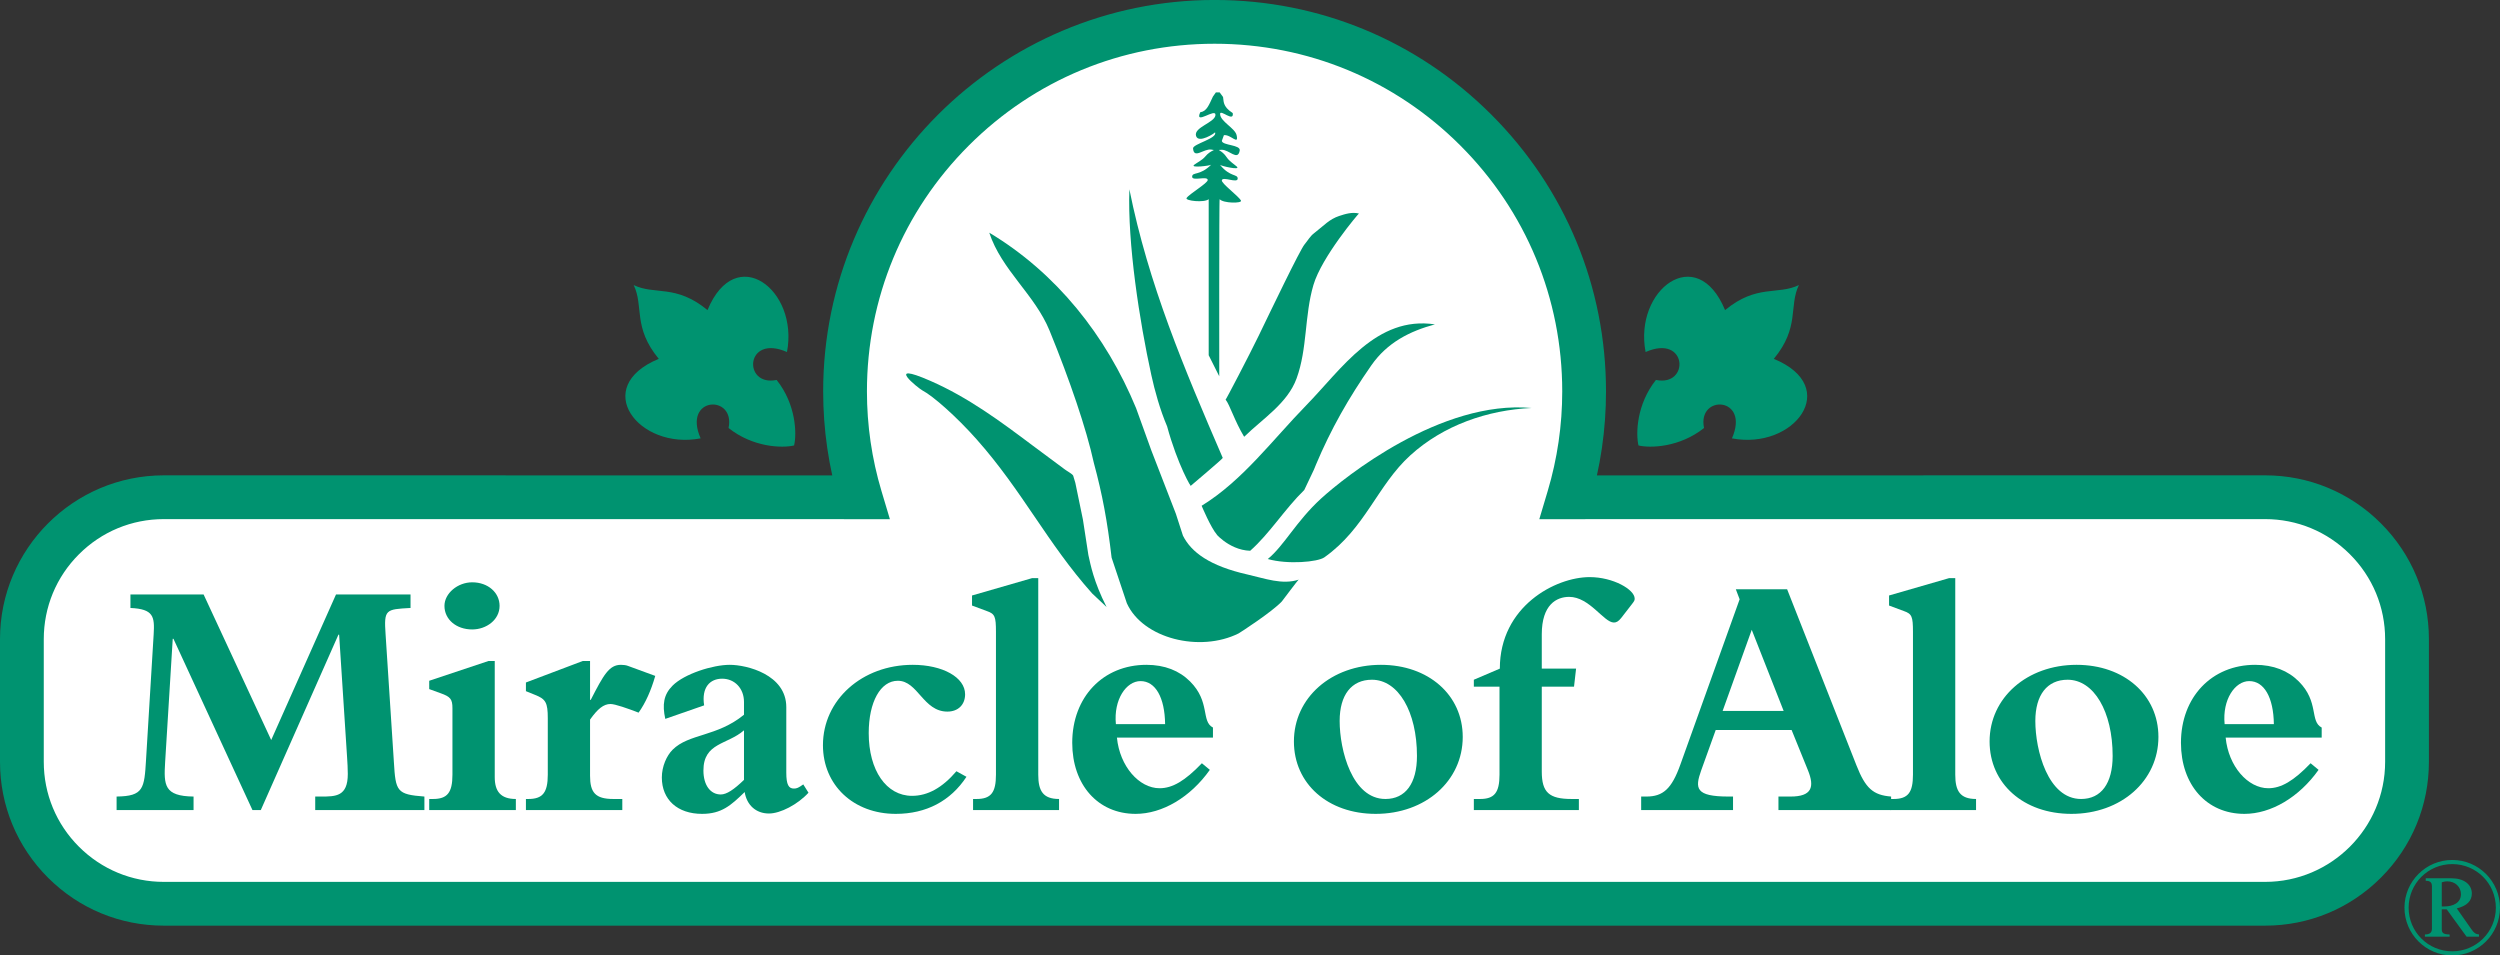
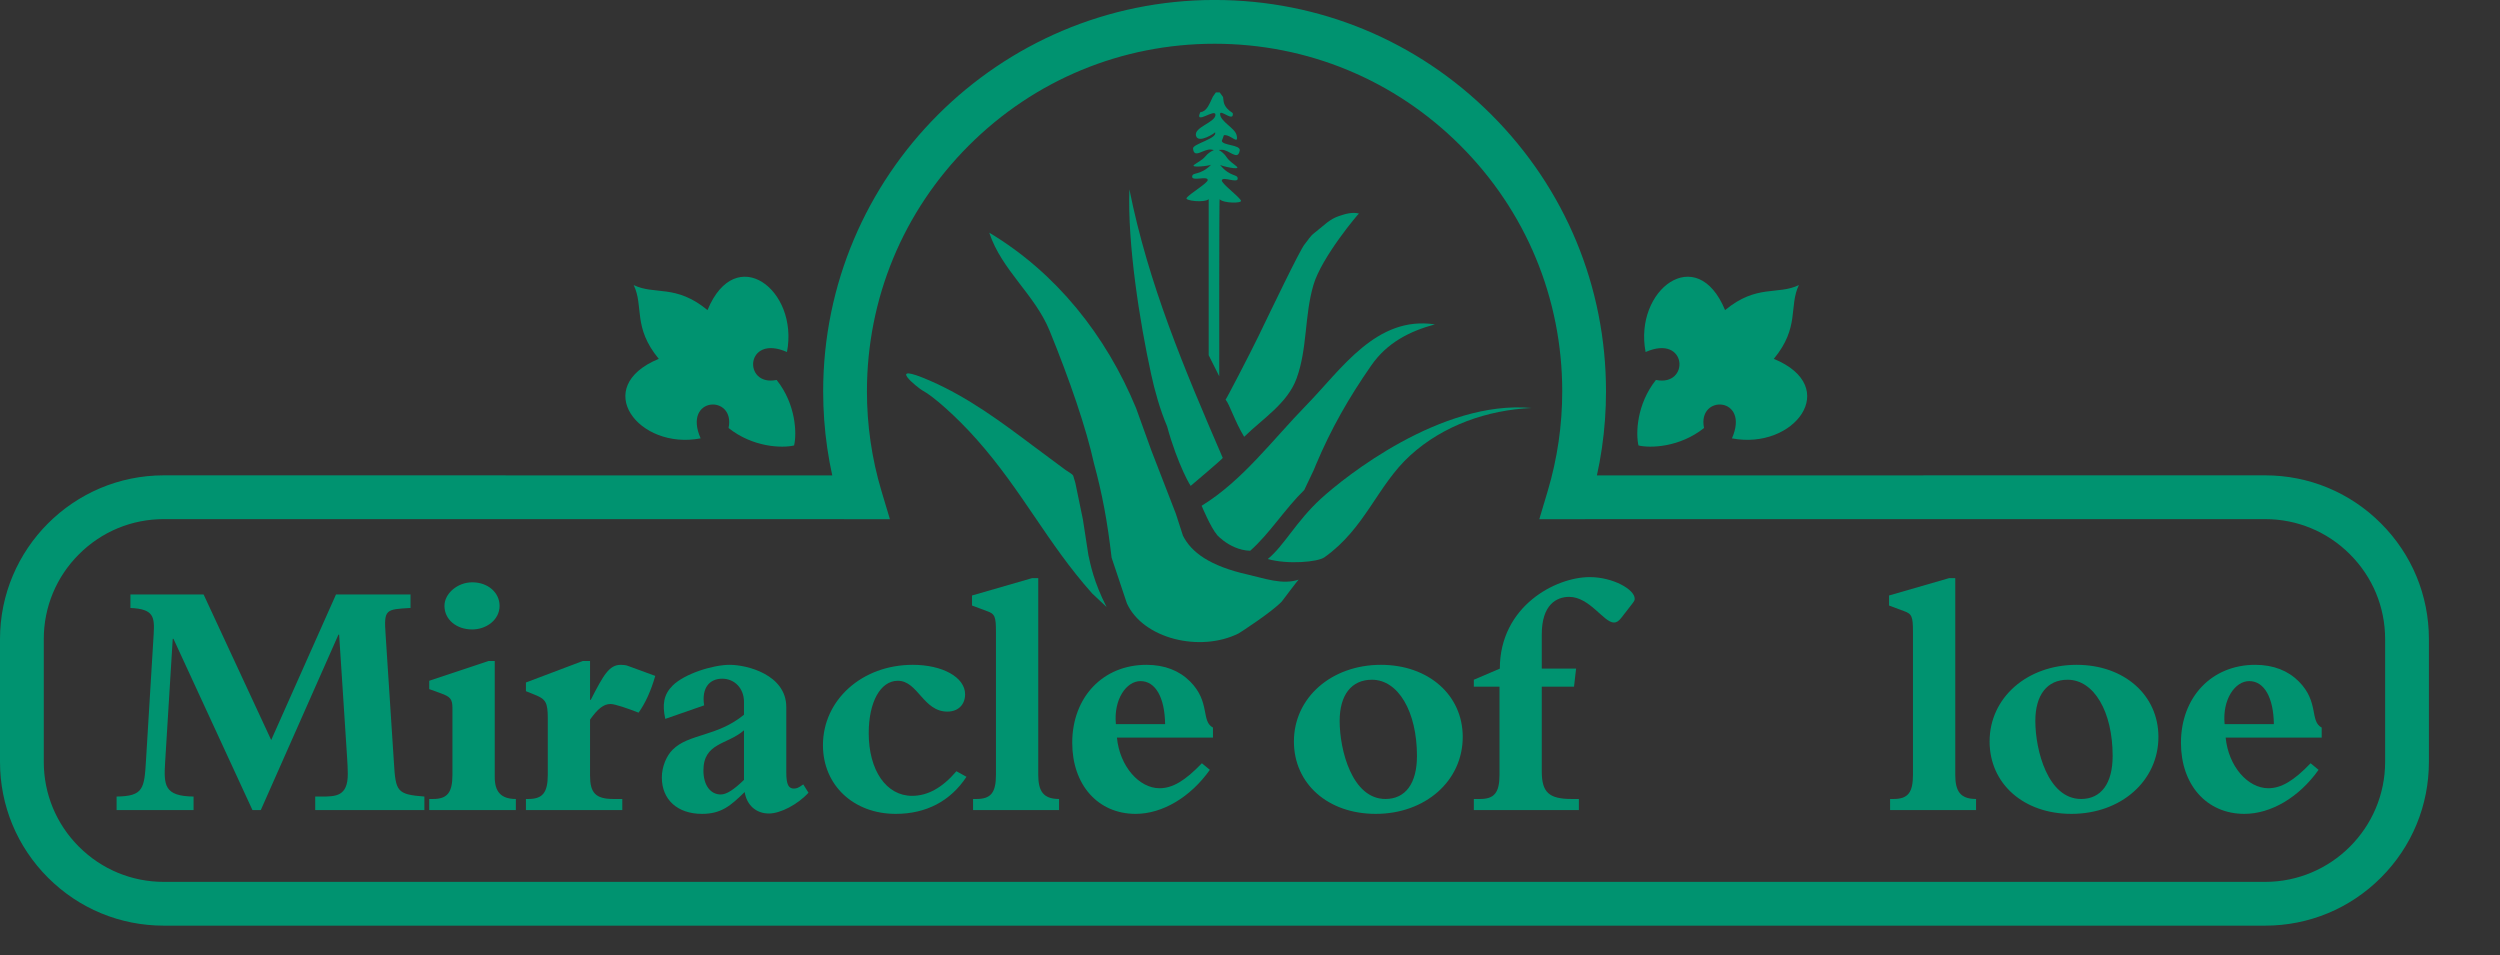
<svg xmlns="http://www.w3.org/2000/svg" width="356.96pt" height="136.42pt" viewBox="0 0 356.96 136.42" version="1.1">
  <rect x="0" y="0" width="356.96" height="136.42" fill="#333333" stroke="none" />
  <defs>
    <clipPath id="clip1">
      <path d="M 343 122 L 356.961 122 L 356.961 136.422 L 343 136.422 Z M 343 122 " />
    </clipPath>
  </defs>
  <g id="surface1">
-     <path style=" stroke:none;fill-rule:nonzero;fill:rgb(100%,100%,100%);fill-opacity:1;" d="M 123.48 70.066 C 122.074 65.363 121.242 60.715 121.242 55.793 C 121.242 42.27 126.512 29.555 136.074 19.988 C 145.637 10.426 159.914 3.598 173.438 3.598 C 186.965 3.598 201.238 10.426 210.805 19.988 C 220.367 29.555 225.633 42.27 225.633 55.793 C 225.633 60.719 225.273 64.195 223.867 68.895 L 225.012 71.664 L 326.434 71.66 C 331.102 71.66 335.492 76.211 338.793 79.516 C 342.098 82.816 343.914 87.207 343.914 91.875 L 343.914 109.738 C 343.914 119.379 336.07 129.469 326.434 129.469 L 20.402 129.469 C 15.734 129.469 11.344 125.402 8.043 122.102 C 4.738 118.801 2.922 114.41 2.922 109.738 L 2.922 91.875 C 2.922 87.207 4.738 82.816 8.043 79.516 C 11.344 76.211 15.734 71.66 20.402 71.66 C 20.402 71.66 121.867 71.664 121.867 71.664 L 123.48 70.066 " />
    <path style=" stroke:none;fill-rule:nonzero;fill:rgb(0%,57.646%,43.921%);fill-opacity:1;" d="M 229.312 55.887 C 229.312 40.957 223.5 26.922 212.941 16.367 C 202.387 5.812 188.352 -0.004 173.426 -0.004 C 142.605 -0.004 117.535 25.07 117.535 55.887 C 117.535 61.32 118.32 66.707 119.871 71.898 L 122.867 67.879 L 23.391 67.871 C 10.492 67.871 0 78.367 0 91.262 L 0 108.777 C 0 115.023 2.434 120.898 6.852 125.316 C 11.27 129.734 17.141 132.168 23.391 132.168 L 323.418 132.168 C 329.664 132.168 335.539 129.734 339.957 125.316 C 344.375 120.898 346.809 115.023 346.809 108.777 L 346.809 91.262 C 346.809 85.016 344.375 79.141 339.953 74.723 C 335.539 70.305 329.664 67.871 323.418 67.871 L 223.98 67.879 L 226.977 71.898 C 228.527 66.711 229.312 61.324 229.312 55.887 Z M 223.984 74.129 L 323.418 74.121 C 327.996 74.121 332.301 75.906 335.535 79.145 C 338.773 82.379 340.559 86.684 340.559 91.262 L 340.559 108.777 C 340.559 118.227 332.867 125.918 323.418 125.918 L 23.391 125.918 C 18.812 125.918 14.508 124.133 11.27 120.895 C 8.031 117.66 6.25 113.355 6.25 108.777 L 6.25 91.262 C 6.25 86.684 8.031 82.379 11.27 79.145 C 14.508 75.906 18.812 74.121 23.391 74.121 C 23.387 74.121 122.867 74.129 122.867 74.129 L 127.062 74.129 L 125.859 70.109 C 124.48 65.5 123.785 60.715 123.785 55.887 C 123.785 42.629 128.945 30.164 138.324 20.785 C 147.699 11.41 160.164 6.246 173.426 6.246 C 186.684 6.246 199.148 11.41 208.523 20.785 C 217.898 30.16 223.062 42.629 223.062 55.887 C 223.062 60.719 222.363 65.504 220.988 70.109 L 219.789 74.129 L 223.984 74.129 " />
    <path style=" stroke:none;fill-rule:nonzero;fill:rgb(0%,57.646%,43.921%);fill-opacity:1;" d="M 113.383 63.605 C 113.781 61.93 113.672 57.746 110.891 54.25 C 106.031 55.254 106.379 47.625 112.367 50.262 C 114.074 41.406 105.059 34.504 101.02 44.277 C 96.492 40.539 93.523 42.172 90.48 40.703 C 91.949 43.746 90.324 46.711 94.062 51.238 C 84.285 55.273 91.184 64.297 100.039 62.59 C 97.402 56.602 105.031 56.258 104.027 61.113 C 107.523 63.895 111.711 64.004 113.383 63.605 " />
    <path style=" stroke:none;fill-rule:nonzero;fill:rgb(0%,57.646%,43.921%);fill-opacity:1;" d="M 233.949 63.605 C 233.555 61.93 233.664 57.746 236.441 54.25 C 241.305 55.254 240.957 47.625 234.965 50.262 C 233.262 41.406 242.277 34.504 246.312 44.277 C 250.84 40.539 253.812 42.172 256.852 40.703 C 255.387 43.746 257.012 46.711 253.273 51.238 C 263.047 55.273 256.148 64.297 247.293 62.59 C 249.934 56.602 242.305 56.258 243.309 61.113 C 239.812 63.895 235.625 64.004 233.949 63.605 " />
    <g clip-path="url(#clip1)" clip-rule="nonzero">
-       <path style=" stroke:none;fill-rule:nonzero;fill:rgb(0%,57.646%,43.921%);fill-opacity:1;" d="M 343.914 129.605 C 343.914 133.051 346.691 135.832 350.141 135.832 C 353.59 135.832 356.367 133.051 356.367 129.605 C 356.367 126.156 353.59 123.379 350.141 123.379 C 346.691 123.379 343.914 126.156 343.914 129.605 Z M 356.957 129.605 C 356.957 133.367 353.902 136.422 350.141 136.422 C 346.379 136.422 343.32 133.367 343.32 129.605 C 343.32 125.84 346.379 122.789 350.141 122.789 C 353.902 122.789 356.957 125.84 356.957 129.605 Z M 349.016 129.426 C 350.219 129.426 351.383 128.934 351.383 127.672 C 351.383 126.629 350.555 125.84 349.43 125.84 C 349.152 125.84 348.977 125.879 348.645 125.98 L 348.645 129.426 Z M 350.062 125.406 C 351.793 125.406 352.938 126.273 352.938 127.574 C 352.938 128.641 352.23 129.348 350.789 129.703 L 352.801 132.578 C 353.23 133.211 353.488 133.387 353.961 133.426 L 353.961 133.742 L 352.188 133.742 L 349.352 129.84 L 348.645 129.84 L 348.645 132.676 C 348.645 133.211 348.898 133.426 349.766 133.426 L 349.766 133.742 L 346.238 133.742 L 346.238 133.426 C 346.969 133.426 347.242 133.133 347.242 132.578 L 347.242 126.59 C 347.242 126.078 347.086 125.762 346.355 125.762 L 346.355 125.406 L 350.062 125.406 " />
-     </g>
+       </g>
    <path style=" stroke:none;fill-rule:nonzero;fill:rgb(0%,57.646%,43.921%);fill-opacity:1;" d="M 24.766 91.211 L 24.664 91.211 L 23.578 108.832 C 23.379 112.102 23.426 113.684 27.637 113.734 L 27.637 115.664 L 16.648 115.664 L 16.648 113.734 C 20.508 113.684 20.605 112.594 20.852 108.484 L 21.941 90.57 C 22.09 88.043 21.941 86.957 18.625 86.809 L 18.625 84.879 L 29.07 84.879 L 38.723 105.664 L 47.977 84.879 L 58.617 84.879 L 58.617 86.809 C 55.055 87.004 54.809 87.004 55.055 90.57 L 56.242 108.832 C 56.492 112.992 56.641 113.438 60.598 113.734 L 60.598 115.664 L 45.008 115.664 L 45.008 113.734 L 45.848 113.734 C 47.93 113.734 49.66 113.734 49.66 110.516 C 49.66 109.723 49.609 108.934 49.562 108.188 L 48.422 90.617 L 48.324 90.617 L 37.238 115.664 L 36.047 115.664 L 24.766 91.211 " />
    <path style=" stroke:none;fill-rule:nonzero;fill:rgb(0%,57.646%,43.921%);fill-opacity:1;" d="M 71.332 86.512 C 71.332 88.492 69.453 89.875 67.422 89.875 C 65.145 89.875 63.461 88.441 63.461 86.512 C 63.461 84.727 65.344 83.145 67.422 83.145 C 69.699 83.145 71.332 84.629 71.332 86.512 Z M 73.656 115.664 L 61.285 115.664 L 61.285 114.082 L 61.828 114.082 C 63.859 114.082 64.602 113.188 64.602 110.613 L 64.602 101.113 C 64.602 99.824 64.305 99.477 62.918 98.984 L 61.285 98.391 L 61.285 97.203 L 69.746 94.379 L 70.641 94.379 L 70.641 110.961 C 70.641 112.992 71.48 114.082 73.656 114.082 L 73.656 115.664 " />
    <path style=" stroke:none;fill-rule:nonzero;fill:rgb(0%,57.646%,43.921%);fill-opacity:1;" d="M 88.855 115.664 L 75.094 115.664 L 75.094 114.082 L 75.441 114.082 C 77.469 114.082 78.215 113.188 78.215 110.613 L 78.215 102.547 C 78.215 100.32 77.918 99.824 76.43 99.23 L 75.094 98.688 L 75.094 97.449 L 83.211 94.379 L 84.25 94.379 L 84.25 99.926 L 84.352 99.926 C 86.184 96.359 86.973 94.926 88.656 94.926 C 89.004 94.926 89.398 94.973 89.648 95.074 L 93.559 96.508 C 92.965 98.586 92.172 100.367 91.18 101.754 C 89.648 101.16 87.816 100.52 87.172 100.52 C 86.184 100.52 85.34 101.211 84.25 102.746 L 84.25 110.762 C 84.25 113.141 84.992 114.082 87.566 114.082 L 88.855 114.082 L 88.855 115.664 " />
    <path style=" stroke:none;fill-rule:nonzero;fill:rgb(0%,57.646%,43.921%);fill-opacity:1;" d="M 106.23 104.277 C 103.855 106.359 100.438 106.012 100.438 110.02 C 100.438 112.102 101.43 113.438 102.914 113.438 C 103.754 113.438 104.793 112.742 106.23 111.355 Z M 115.438 113.188 C 113.902 114.871 111.426 116.156 109.793 116.156 C 107.961 116.156 106.625 114.973 106.328 113.09 C 104.348 115.02 103.012 116.207 100.242 116.207 C 96.727 116.207 94.5 114.18 94.5 111.012 C 94.5 109.426 95.191 107.895 96.035 107.051 C 98.359 104.727 102.367 105.219 106.23 102.051 L 106.23 100.223 C 106.23 98.289 104.895 96.906 103.113 96.906 C 101.379 96.906 100.141 98.141 100.539 100.715 L 94.992 102.645 C 94.547 100.617 94.746 99.18 96.035 97.895 C 97.719 96.211 101.773 94.926 104.199 94.926 C 106.625 94.926 112.27 96.312 112.27 100.965 L 112.27 110.316 C 112.27 112.051 112.613 112.594 113.355 112.594 C 113.754 112.594 114 112.496 114.695 112 L 115.438 113.188 " />
    <path style=" stroke:none;fill-rule:nonzero;fill:rgb(0%,57.646%,43.921%);fill-opacity:1;" d="M 137.996 110.914 C 135.719 114.375 132.254 116.207 127.898 116.207 C 121.859 116.207 117.504 112.102 117.504 106.406 C 117.504 99.926 123.098 94.926 130.324 94.926 C 134.582 94.926 137.801 96.707 137.801 99.133 C 137.801 100.617 136.809 101.605 135.273 101.605 C 131.809 101.605 131.066 97.203 128.195 97.203 C 125.723 97.203 124.039 100.223 124.039 104.676 C 124.039 110.02 126.562 113.633 130.227 113.633 C 132.453 113.633 134.531 112.496 136.562 110.121 L 137.996 110.914 " />
    <path style=" stroke:none;fill-rule:nonzero;fill:rgb(0%,57.646%,43.921%);fill-opacity:1;" d="M 148.246 110.613 C 148.246 112.941 148.938 114.082 151.215 114.082 L 151.215 115.664 L 138.938 115.664 L 138.938 114.082 L 139.434 114.082 C 141.512 114.082 142.207 113.141 142.207 110.613 L 142.207 90.223 C 142.207 88.043 142.059 87.648 140.918 87.254 L 138.789 86.461 L 138.789 85.027 L 147.355 82.551 L 148.246 82.551 L 148.246 110.613 " />
    <path style=" stroke:none;fill-rule:nonzero;fill:rgb(0%,57.646%,43.921%);fill-opacity:1;" d="M 166.359 103.391 C 166.312 99.578 164.977 97.25 162.848 97.25 C 160.816 97.25 158.988 99.875 159.332 103.391 Z M 172.746 109.922 C 169.977 113.832 165.965 116.207 162.152 116.207 C 156.758 116.207 153.098 112.051 153.098 106.062 C 153.098 99.527 157.5 94.926 163.688 94.926 C 166.312 94.926 168.391 95.766 169.926 97.301 C 172.848 100.223 171.461 102.992 173.191 103.883 L 173.191 105.32 L 159.48 105.32 C 159.879 109.426 162.648 112.547 165.57 112.547 C 167.402 112.547 169.184 111.508 171.609 108.98 L 172.746 109.922 " />
    <path style=" stroke:none;fill-rule:nonzero;fill:rgb(0%,57.646%,43.921%);fill-opacity:1;" d="M 197.816 114.082 C 200.688 114.082 202.32 111.852 202.32 107.941 C 202.32 101.605 199.648 97.055 195.887 97.055 C 192.965 97.055 191.281 99.23 191.281 102.941 C 191.281 107.102 193.062 114.082 197.816 114.082 Z M 197.172 94.926 C 203.953 94.926 208.855 99.23 208.855 105.219 C 208.855 111.508 203.508 116.207 196.43 116.207 C 189.602 116.207 184.75 111.902 184.75 105.863 C 184.75 99.629 190.094 94.926 197.172 94.926 " />
    <path style=" stroke:none;fill-rule:nonzero;fill:rgb(0%,57.646%,43.921%);fill-opacity:1;" d="M 220.141 110.168 C 220.141 113.141 221.18 114.082 224.398 114.082 L 225.438 114.082 L 225.438 115.664 L 210.441 115.664 L 210.441 114.082 L 211.332 114.082 C 213.359 114.082 214.105 113.188 214.105 110.613 L 214.105 98.043 L 210.441 98.043 L 210.441 97.055 L 214.152 95.469 C 214.152 86.559 222.121 82.402 226.973 82.402 C 230.34 82.402 233.406 84.184 233.406 85.473 C 233.406 85.719 233.355 85.816 233.012 86.262 L 231.477 88.242 C 231.078 88.738 230.781 88.887 230.438 88.887 C 229 88.887 226.973 85.223 224.051 85.223 C 222.27 85.223 220.141 86.312 220.141 90.57 L 220.141 95.469 L 225.039 95.469 L 224.746 98.043 L 220.141 98.043 L 220.141 110.168 " />
-     <path style=" stroke:none;fill-rule:nonzero;fill:rgb(0%,57.646%,43.921%);fill-opacity:1;" d="M 250.121 89.926 L 245.965 101.508 L 254.676 101.508 Z M 244.977 104.23 L 242.895 110.02 C 242.004 112.547 242.055 113.734 246.809 113.734 L 247.449 113.734 L 247.449 115.664 L 234.332 115.664 L 234.332 113.734 L 235.074 113.734 C 237.449 113.734 238.688 112.645 239.926 109.18 L 248.391 85.57 L 247.848 84.137 L 255.172 84.137 L 265.07 109.277 C 266.355 112.547 267.445 113.535 270.02 113.734 L 270.02 115.664 L 253.934 115.664 L 253.934 113.734 L 255.664 113.734 C 258.688 113.734 259.129 112.398 258.141 109.973 L 255.812 104.23 L 244.977 104.23 " />
    <path style=" stroke:none;fill-rule:nonzero;fill:rgb(0%,57.646%,43.921%);fill-opacity:1;" d="M 279.18 110.613 C 279.18 112.941 279.871 114.082 282.148 114.082 L 282.148 115.664 L 269.875 115.664 L 269.875 114.082 L 270.367 114.082 C 272.449 114.082 273.141 113.141 273.141 110.613 L 273.141 90.223 C 273.141 88.043 272.992 87.648 271.855 87.254 L 269.727 86.461 L 269.727 85.027 L 278.289 82.551 L 279.18 82.551 L 279.18 110.613 " />
    <path style=" stroke:none;fill-rule:nonzero;fill:rgb(0%,57.646%,43.921%);fill-opacity:1;" d="M 297.148 114.082 C 300.02 114.082 301.652 111.852 301.652 107.941 C 301.652 101.605 298.98 97.055 295.219 97.055 C 292.297 97.055 290.613 99.23 290.613 102.941 C 290.613 107.102 292.395 114.082 297.148 114.082 Z M 296.504 94.926 C 303.285 94.926 308.188 99.23 308.188 105.219 C 308.188 111.508 302.84 116.207 295.762 116.207 C 288.934 116.207 284.082 111.902 284.082 105.863 C 284.082 99.629 289.426 94.926 296.504 94.926 " />
    <path style=" stroke:none;fill-rule:nonzero;fill:rgb(0%,57.646%,43.921%);fill-opacity:1;" d="M 324.672 103.391 C 324.621 99.578 323.285 97.25 321.156 97.25 C 319.129 97.25 317.297 99.875 317.641 103.391 Z M 331.055 109.922 C 328.281 113.832 324.273 116.207 320.465 116.207 C 315.066 116.207 311.406 112.051 311.406 106.062 C 311.406 99.527 315.812 94.926 321.996 94.926 C 324.621 94.926 326.699 95.766 328.234 97.301 C 331.152 100.223 329.77 102.992 331.5 103.883 L 331.5 105.32 L 317.789 105.32 C 318.188 109.426 320.957 112.547 323.879 112.547 C 325.711 112.547 327.492 111.508 329.918 108.98 L 331.055 109.922 " />
    <path style=" stroke:none;fill-rule:nonzero;fill:rgb(0%,57.646%,43.921%);fill-opacity:1;" d="M 166.645 60.879 C 165.629 58.5 164.879 55.781 164.391 53.551 C 162.707 45.879 160.98 34.758 161.258 27.031 C 163.973 40.566 169.074 52.609 174.59 65.383 C 174.633 65.477 170.051 69.332 170.051 69.34 C 170.207 69.906 168.121 66.324 166.645 60.879 " />
    <path style=" stroke:none;fill-rule:nonzero;fill:rgb(0%,57.646%,43.921%);fill-opacity:1;" d="M 188.609 71.203 C 185.059 74.457 183.367 77.895 181.02 79.82 C 183.859 80.629 188.148 80.25 189.094 79.582 C 194.949 75.445 196.672 69.27 201.383 65.004 C 206.086 60.73 212.387 58.539 218.691 58.254 C 205.766 57.078 191.977 68.121 188.609 71.203 " />
    <path style=" stroke:none;fill-rule:nonzero;fill:rgb(0%,57.646%,43.921%);fill-opacity:1;" d="M 187.906 66.328 C 190.012 61.32 192.547 56.84 195.809 52.16 C 198.082 48.898 201.312 47.281 204.883 46.316 C 196.52 45.047 191.543 52.719 186.535 57.844 C 181.707 62.789 177.43 68.621 171.574 72.215 C 171.574 72.215 172.879 75.352 173.789 76.387 C 173.184 75.695 175.293 78.543 178.508 78.641 C 181.32 76.152 183.422 72.699 186.227 69.965 L 187.598 67.078 C 187.703 66.828 187.805 66.574 187.906 66.328 " />
    <path style=" stroke:none;fill-rule:nonzero;fill:rgb(0%,57.646%,43.921%);fill-opacity:1;" d="M 167.891 73.348 L 168.906 76.484 C 170.09 78.844 172.711 80.809 178.125 82.031 C 180.605 82.59 183.086 83.543 185.438 82.762 C 185.355 82.762 183.086 85.812 183.027 85.875 C 181.621 87.379 177.039 90.344 176.848 90.445 C 171.324 93.191 163.184 91.191 160.895 86.133 L 158.719 79.621 C 158.117 74.441 157.398 70.582 156.191 66.125 C 155.109 61.184 152.742 54.27 149.867 47.223 C 147.766 42.062 143.016 38.578 141.25 33.223 C 150.82 38.953 157.941 47.918 162.219 58.289 L 164.391 64.312 L 167.891 73.348 " />
    <path style=" stroke:none;fill-rule:nonzero;fill:rgb(0%,57.646%,43.921%);fill-opacity:1;" d="M 152.035 67.023 C 152.203 67.172 153.168 67.695 153.238 67.93 L 153.543 68.953 L 154.625 74.195 L 155.406 79.262 C 155.719 80.633 156.133 82.996 158 86.672 C 157.98 86.652 155.996 84.793 155.949 84.742 C 149.527 77.547 146 70.109 139.445 62.73 C 136.605 59.527 133.23 56.543 131.723 55.758 C 131.105 55.434 126.184 51.477 132.812 54.367 C 138.258 56.746 142.855 60.172 147.508 63.66 L 152.035 67.023 " />
    <path style=" stroke:none;fill-rule:nonzero;fill:rgb(0%,57.646%,43.921%);fill-opacity:1;" d="M 179.695 47.988 C 178.41 50.641 175.035 57.113 174.996 57.062 C 175.598 57.797 176.277 60.105 177.645 62.367 C 180.355 59.727 183.84 57.578 185.133 54.031 C 186.688 49.77 186.246 45.059 187.539 40.684 C 188.715 36.688 193.98 30.477 194.035 30.488 C 193.07 30.246 192.113 30.539 191.18 30.848 C 190.551 31.059 189.988 31.391 189.445 31.812 C 188.809 32.312 188.27 32.801 187.621 33.305 C 187.043 33.746 186.734 34.344 186.27 34.895 C 185.594 35.711 181.398 44.469 179.695 47.988 " />
    <path style=" stroke:none;fill-rule:nonzero;fill:rgb(0%,57.646%,43.921%);fill-opacity:1;" d="M 173.484 18.891 C 173.906 19.762 170.301 20.555 170.348 21.191 C 170.465 22.766 171.863 21.203 172.941 21.355 C 173.812 21.477 172.938 21.309 172.062 22.379 C 171.668 22.855 170.887 23.242 170.523 23.52 C 169.828 24.039 172.797 23.656 172.934 23.523 C 171.301 25.141 170.285 24.516 170.219 25.199 C 170.145 25.941 172.395 25.066 172.445 25.691 C 172.48 26.137 169.805 27.691 169.426 28.273 C 169.156 28.676 171.98 28.98 172.582 28.438 L 172.582 50.723 L 174.09 53.73 C 174.09 53.73 174.059 28.324 174.148 28.438 C 174.633 29.039 177.406 29.062 177.188 28.637 C 176.871 28.016 174.375 26.188 174.457 25.75 C 174.566 25.129 176.719 26.238 176.723 25.5 C 176.723 24.809 175.648 25.328 174.199 23.539 C 174.316 23.691 177.23 24.375 176.594 23.785 C 176.262 23.48 175.523 23.016 175.18 22.496 C 174.426 21.34 173.539 21.414 174.422 21.387 C 175.508 21.344 176.734 23.043 177.012 21.5 C 177.168 20.645 174.539 20.789 174.457 20.117 L 174.754 19.301 C 175.734 19.156 176.922 20.848 176.562 19.281 C 176.324 18.277 174.211 17.336 174.211 16.266 C 174.211 15.539 176.223 17.539 176.016 16.145 C 174.508 15.18 174.754 14.391 174.633 13.852 L 174.148 13.191 L 173.609 13.191 L 173.184 13.793 C 172.633 14.957 172.301 15.91 171.379 16.027 C 170.488 17.961 173.656 15.312 173.547 16.445 C 173.445 17.516 170.426 18.172 170.773 19.398 C 171.109 20.57 173.527 18.965 173.484 18.891 " />
  </g>
</svg>